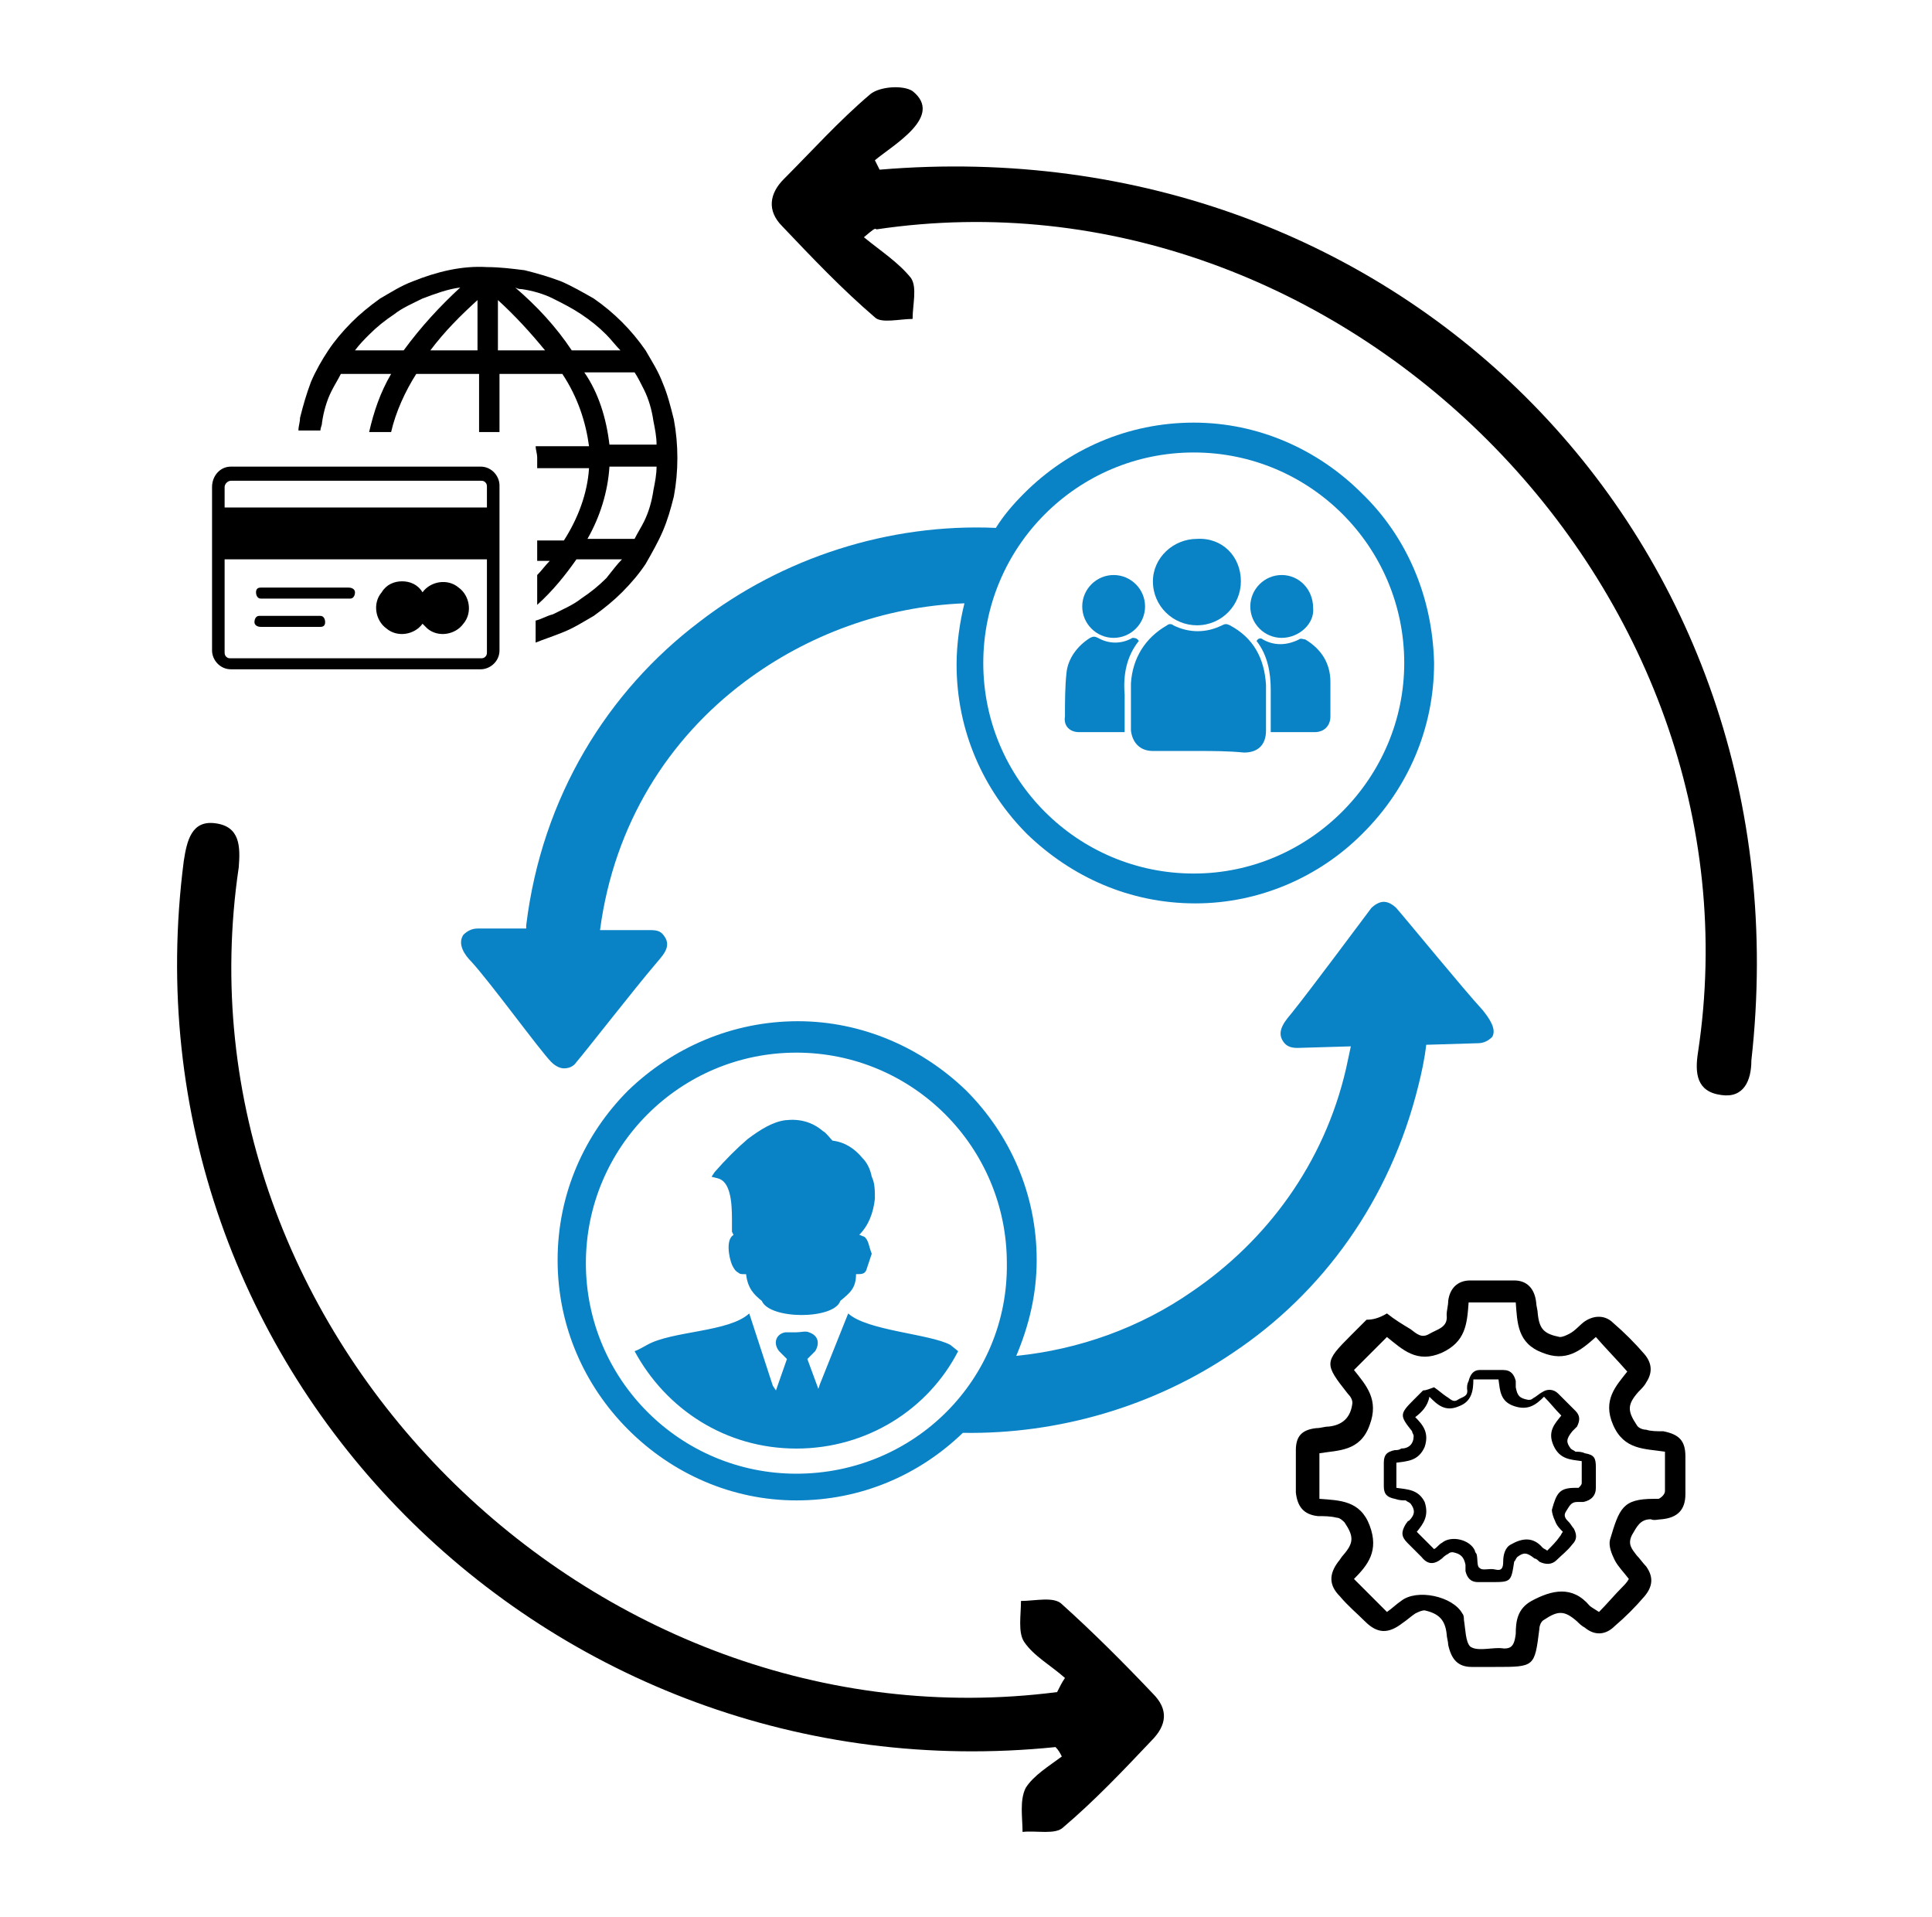
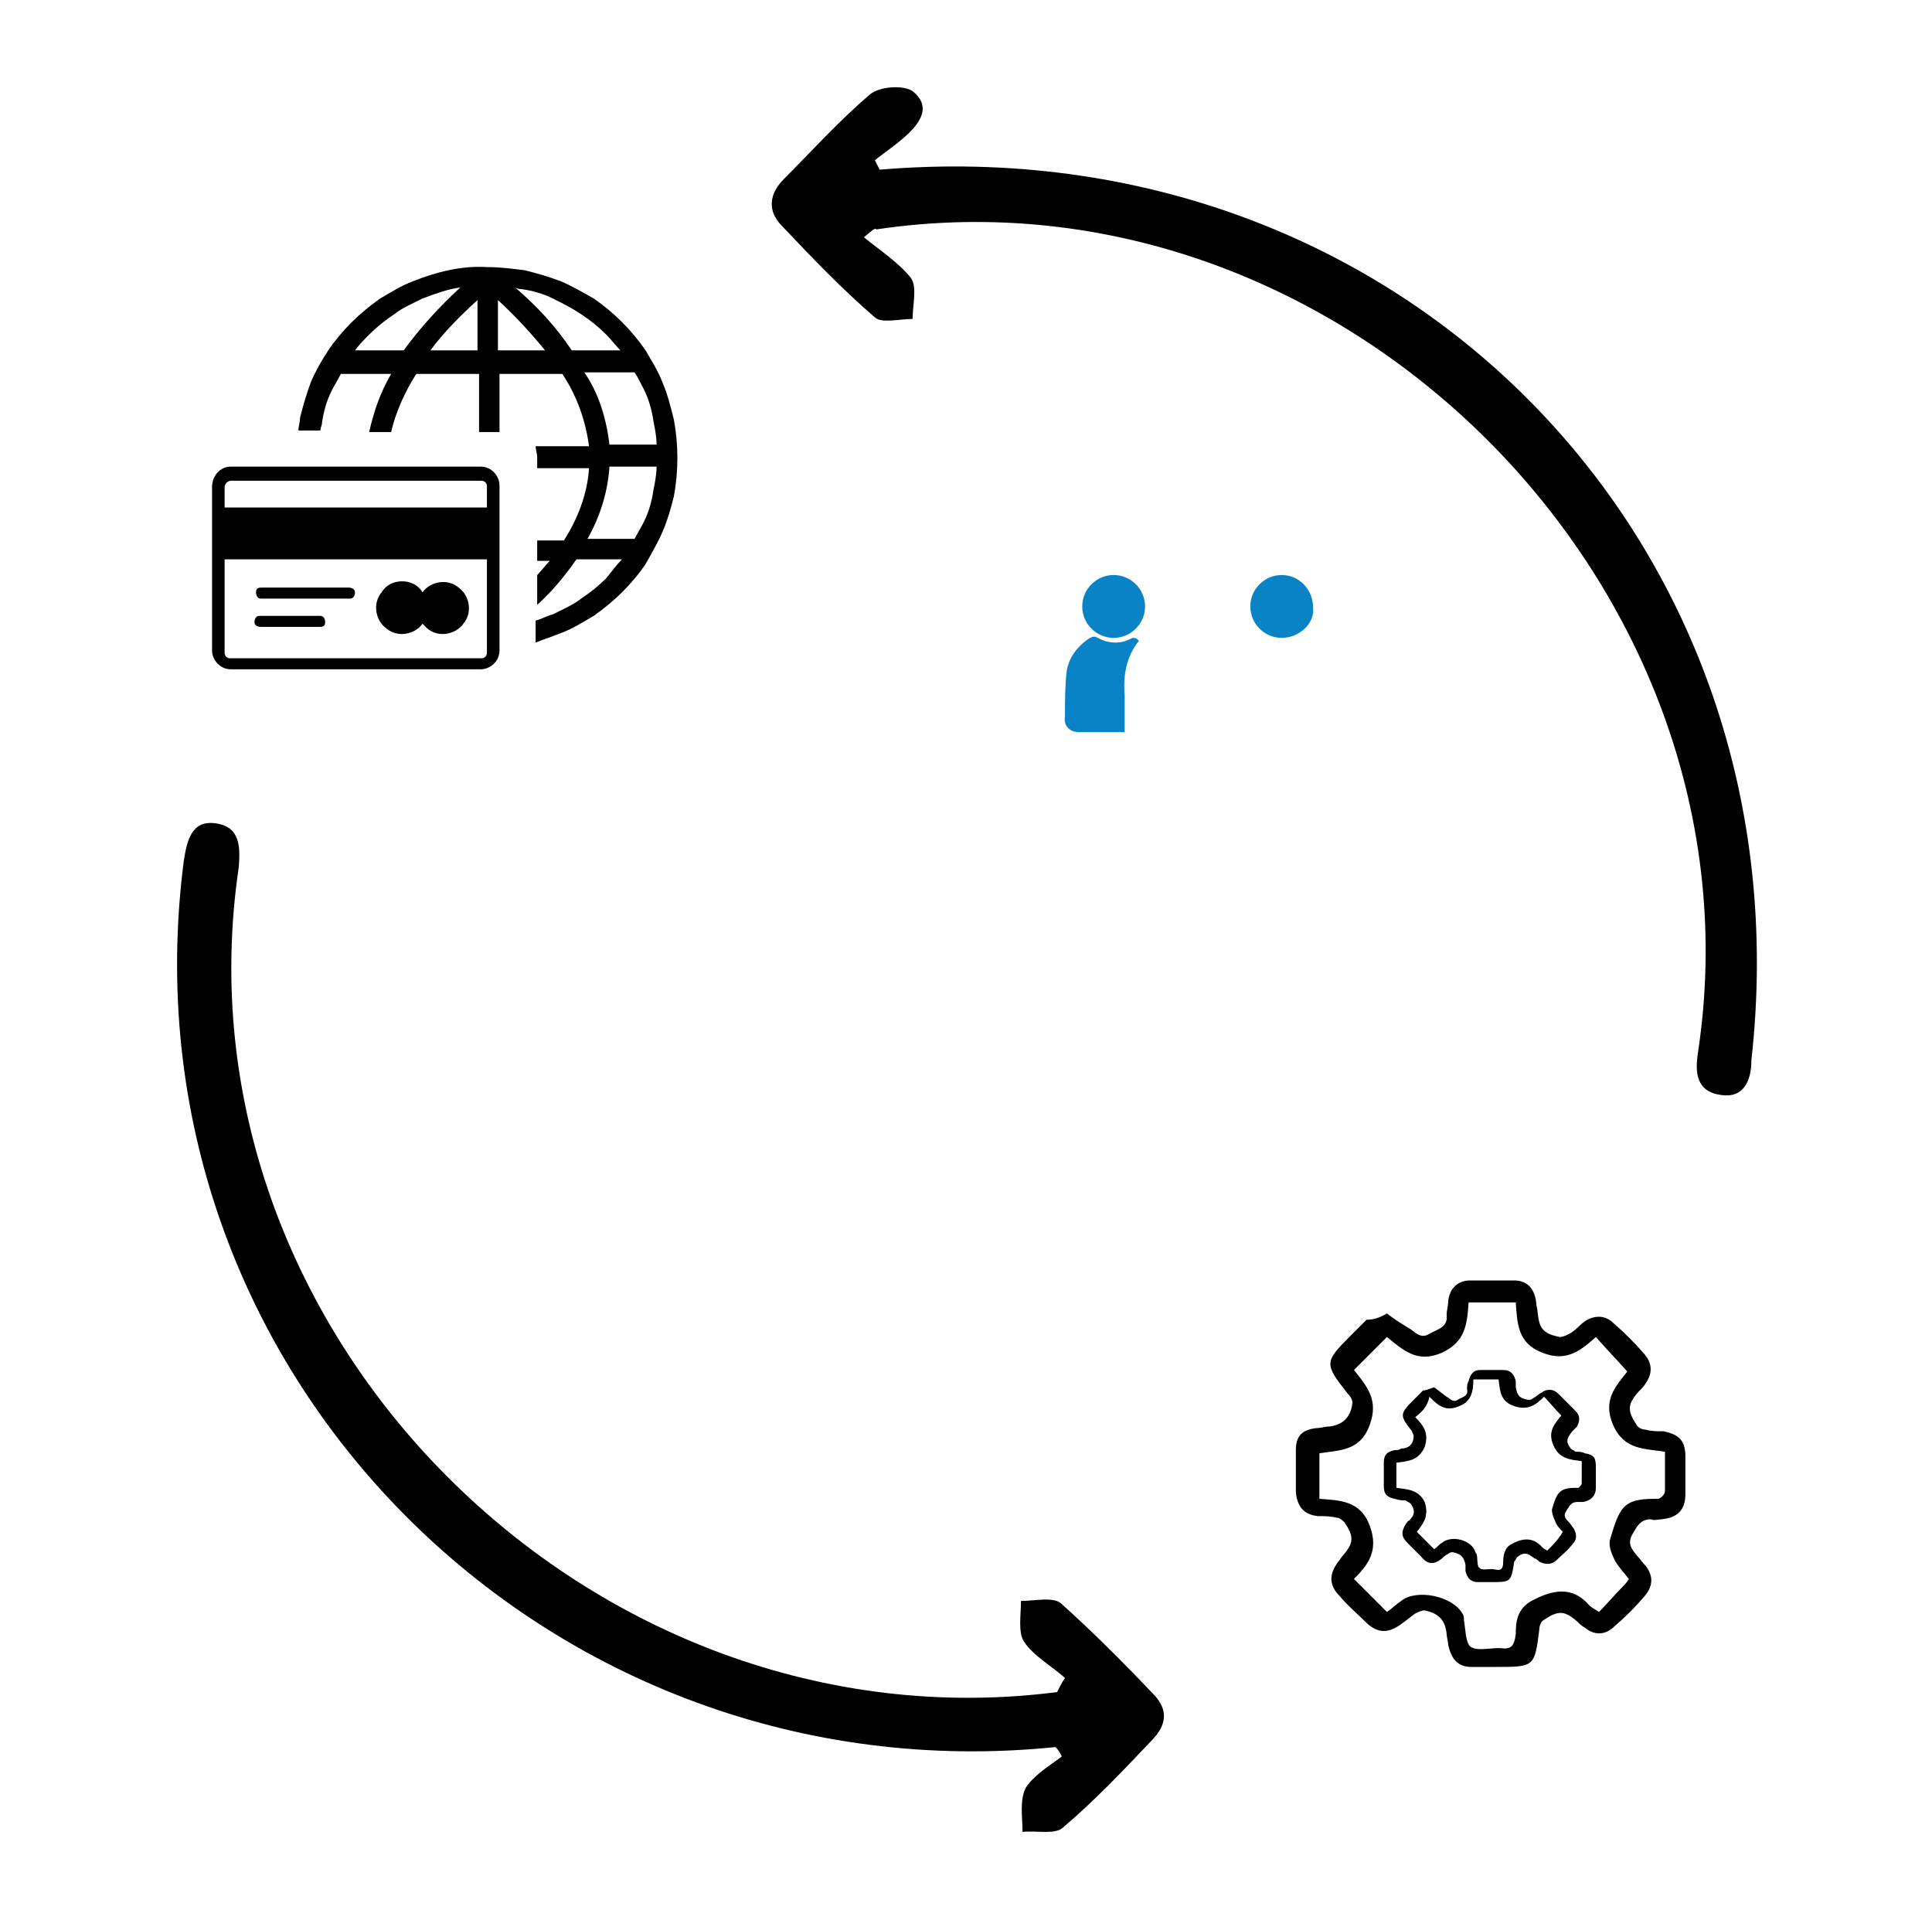
<svg xmlns="http://www.w3.org/2000/svg" version="1.1" id="Layer_1" x="0px" y="0px" viewBox="0 0 123 122" style="enable-background:new 0 0 123 122;" xml:space="preserve">
  <style type="text/css">
	.st0{fill:#0A83C6;}
	.st1{fill-rule:evenodd;clip-rule:evenodd;fill:#0A83C6;}
</style>
  <path d="M67.8,106.8c-0.9-0.8-2-1.4-2.6-2.3c-0.4-0.6-0.2-1.7-0.2-2.6c0.9,0,2.1-0.3,2.6,0.2c2,1.8,3.9,3.7,5.8,5.7c1,1,0.9,2-0.1,3  c-1.8,1.9-3.6,3.8-5.6,5.5c-0.5,0.5-1.7,0.2-2.6,0.3c0-0.9-0.2-2,0.2-2.8c0.5-0.8,1.5-1.4,2.3-2c-0.1-0.2-0.2-0.4-0.4-0.6  c-32.3,3.3-59.7-23.9-55.5-56.4c0.2-1.3,0.5-2.6,2-2.4c1.6,0.2,1.6,1.5,1.5,2.8c-4.4,29.7,22.5,56.3,52.1,52.5  C67.5,107.3,67.6,107.1,67.8,106.8z" />
  <path d="M55,15.1c1.1,0.9,2.2,1.6,3,2.6c0.4,0.6,0.1,1.7,0.1,2.6c-0.8,0-2,0.3-2.4-0.1c-2.1-1.8-4-3.8-5.9-5.8c-1-1-0.8-2.1,0.1-3  c1.8-1.8,3.5-3.7,5.5-5.4c0.6-0.5,2.1-0.6,2.7-0.2c2,1.6-1.2,3.4-2.4,4.4c0.1,0.2,0.2,0.4,0.3,0.6c33.2-2.8,59.2,23.7,55.5,56.7  c0,1.3-0.5,2.4-1.9,2.2c-1.6-0.2-1.7-1.4-1.5-2.7c4.5-29.6-22.7-56.8-52.3-52.4C55.7,14.5,55.6,14.6,55,15.1z" />
  <path d="M29.3,18.3c-0.8,0.1-1.6,0.4-2.4,0.7c-0.6,0.3-1.3,0.6-1.8,1c-0.6,0.4-1.1,0.8-1.6,1.3l0,0c-0.3,0.3-0.6,0.6-0.9,1h3.1  C26.8,20.8,28,19.5,29.3,18.3z M14.7,29.7h15.9c0.7,0,1.2,0.6,1.2,1.2v10.5c0,0.7-0.6,1.2-1.2,1.2H14.7c-0.7,0-1.2-0.6-1.2-1.2V31  C13.5,30.3,14,29.7,14.7,29.7z M16.6,39.9c-0.2,0-0.4-0.1-0.4-0.3c0-0.2,0.1-0.4,0.3-0.4c0,0,0.1,0,0.1,0h3.8c0.2,0,0.3,0.2,0.3,0.4  c0,0.2-0.1,0.3-0.3,0.3H16.6z M16.6,38.1c-0.2,0-0.3-0.2-0.3-0.4c0-0.2,0.1-0.3,0.3-0.3h5.6c0.2,0,0.4,0.1,0.4,0.3  c0,0.2-0.1,0.4-0.3,0.4c0,0-0.1,0-0.1,0H16.6z M25.6,37c0.5,0,1,0.2,1.3,0.7c0.5-0.7,1.6-0.9,2.3-0.3c0.7,0.5,0.9,1.6,0.3,2.3  c-0.5,0.7-1.6,0.9-2.3,0.3c-0.1-0.1-0.2-0.2-0.3-0.3c-0.5,0.7-1.6,0.9-2.3,0.3c-0.7-0.5-0.9-1.6-0.3-2.3C24.6,37.2,25.1,37,25.6,37z   M14.3,32.3H31V31c0-0.1,0-0.2-0.1-0.3c-0.1-0.1-0.2-0.1-0.3-0.1H14.7c-0.2,0-0.4,0.2-0.4,0.4c0,0,0,0,0,0V32.3z M31,35.6H14.3v5.9  c0,0.1,0,0.2,0.1,0.3c0.1,0.1,0.2,0.1,0.3,0.1h15.9c0.1,0,0.2,0,0.3-0.1c0.1-0.1,0.1-0.2,0.1-0.3L31,35.6L31,35.6z M40.4,34.3  L40.4,34.3c0.2-0.4,0.4-0.7,0.6-1.1l0,0c0.3-0.6,0.5-1.3,0.6-2c0.1-0.5,0.2-1,0.2-1.5h-3c-0.1,1.6-0.6,3.2-1.4,4.6H40.4z M39.6,35.6  h-2.9c-0.7,1-1.5,2-2.5,2.9v-1.9c0.3-0.3,0.5-0.6,0.8-0.9h-0.8v-1.3h1.7c0.9-1.4,1.5-3,1.6-4.6h-3.3v-0.7c0-0.2-0.1-0.5-0.1-0.7h3.4  c-0.2-1.5-0.7-3.1-1.7-4.6h-4v3.7h-1.3v-3.7h-4c-0.7,1.1-1.3,2.4-1.6,3.7h-1.4c0.3-1.3,0.7-2.5,1.4-3.7h-3.2  c-0.2,0.4-0.4,0.7-0.6,1.1l0,0c-0.3,0.6-0.5,1.3-0.6,2c0,0.2-0.1,0.3-0.1,0.5h-1.4c0-0.3,0.1-0.5,0.1-0.8c0.2-0.8,0.4-1.5,0.7-2.3  l0,0c0.3-0.7,0.7-1.4,1.1-2c0.4-0.6,0.9-1.2,1.5-1.8c0.5-0.5,1.1-1,1.8-1.5c0.7-0.4,1.3-0.8,2.1-1.1c1.5-0.6,3.1-1,4.7-0.9  c0.8,0,1.6,0.1,2.4,0.2c0.8,0.2,1.5,0.4,2.3,0.7l0,0c0.7,0.3,1.4,0.7,2.1,1.1c1.3,0.9,2.4,2,3.3,3.3c0.4,0.7,0.8,1.3,1.1,2.1  c0.3,0.7,0.5,1.5,0.7,2.3c0.3,1.6,0.3,3.3,0,4.9c-0.2,0.8-0.4,1.5-0.7,2.2l0,0c-0.3,0.7-0.7,1.4-1.1,2.1c-0.4,0.6-0.9,1.2-1.5,1.8  c-0.5,0.5-1.1,1-1.8,1.5c-0.7,0.4-1.3,0.8-2.1,1.1c-0.5,0.2-1.1,0.4-1.6,0.6v-1.4c0.4-0.1,0.7-0.3,1.1-0.4c0.6-0.3,1.3-0.6,1.8-1  c0.6-0.4,1.1-0.8,1.6-1.3l0,0C39,36.3,39.3,35.9,39.6,35.6L39.6,35.6z M38.8,28.3h3c0-0.5-0.1-1-0.2-1.5c-0.1-0.7-0.3-1.4-0.6-2  c-0.2-0.4-0.4-0.8-0.6-1.1h-3.2C38.1,25,38.6,26.6,38.8,28.3L38.8,28.3z M27.4,22.3h3v-3.2C29.3,20.1,28.3,21.1,27.4,22.3z   M31.7,22.3h3c-0.9-1.1-1.9-2.2-3-3.2L31.7,22.3L31.7,22.3z M36.4,22.3h3.1c-0.3-0.3-0.6-0.7-0.9-1l0,0c-0.5-0.5-1-0.9-1.6-1.3  c-0.6-0.4-1.2-0.7-1.8-1l0,0c-0.6-0.3-1.3-0.5-2-0.6c-0.1,0-0.2,0-0.4-0.1C34.2,19.5,35.4,20.8,36.4,22.3L36.4,22.3z" />
-   <path class="st0" d="M76.3,47.8c-1,0-1.9,0-2.9,0c-0.8,0-1.3-0.5-1.4-1.3c0-1,0-2,0-3c0.1-1.6,0.9-2.9,2.3-3.7  c0.1-0.1,0.3-0.1,0.4,0c1,0.5,2.1,0.5,3.1,0c0.2-0.1,0.3-0.1,0.5,0c1.5,0.8,2.2,2.1,2.3,3.8c0,1,0,1.9,0,2.9c0,0.9-0.5,1.4-1.4,1.4  C78.2,47.8,77.2,47.8,76.3,47.8z" />
-   <path class="st0" d="M79,37c0,1.5-1.2,2.8-2.8,2.8c-1.5,0-2.8-1.2-2.8-2.8c0-1.5,1.3-2.7,2.8-2.7C77.8,34.2,79,35.4,79,37z" />
  <path class="st0" d="M72.5,40.8c-0.8,1-1,2.2-0.9,3.4c0,0.8,0,1.6,0,2.4c-0.1,0-0.2,0-0.3,0c-0.9,0-1.7,0-2.6,0c-0.6,0-1-0.4-0.9-1  c0-0.9,0-1.9,0.1-2.8c0.1-0.9,0.7-1.7,1.5-2.2c0.2-0.1,0.3-0.1,0.5,0c0.7,0.4,1.5,0.4,2.2,0C72.2,40.6,72.4,40.6,72.5,40.8z" />
-   <path class="st0" d="M80.9,46.6c0-0.9,0-1.8,0-2.7c0-1.1-0.2-2.2-0.9-3.1c0.1-0.2,0.3-0.2,0.4-0.1c0.7,0.4,1.5,0.4,2.3,0  c0.1-0.1,0.3,0,0.4,0c1,0.6,1.6,1.5,1.6,2.7c0,0.7,0,1.4,0,2.2c0,0.6-0.4,1-1,1C82.8,46.6,81.9,46.6,80.9,46.6z" />
  <path class="st0" d="M70.9,40.6c-1.1,0-2-0.9-2-2c0-1.1,0.9-2,2-2c1.1,0,2,0.9,2,2C72.9,39.7,72,40.6,70.9,40.6z" />
  <path class="st0" d="M81.6,40.6c-1.1,0-2-0.9-2-2c0-1.1,0.9-2,2-2c1.1,0,2,0.9,2,2.1C83.7,39.7,82.7,40.6,81.6,40.6z" />
-   <path class="st1" d="M60.5,85.4c-1.3-0.7-5.3-0.9-6.5-2l-1.8,4.6l-0.1,0.3l-0.7-1.9l0.5-0.5c0.3-0.5,0.2-1-0.4-1.2  c-0.2-0.1-0.5,0-0.8,0c-0.2,0-0.5,0-0.7,0c-0.6,0.1-0.8,0.7-0.4,1.2l0.5,0.5l-0.7,2l-0.2-0.3l-1.5-4.6c-1.3,1.2-4.9,1.1-6.5,2  c-0.2,0.1-0.5,0.3-0.8,0.4c2,3.7,5.8,6.2,10.3,6.2s8.4-2.5,10.3-6.2L60.5,85.4z M55,78.7c-0.1,0-0.2-0.1-0.3-0.1  c0.6-0.6,0.9-1.4,1-2.3c0-0.5,0-1-0.2-1.4c-0.1-0.5-0.3-0.9-0.6-1.2c-0.5-0.6-1.1-1-1.9-1.1c-0.2-0.2-0.4-0.5-0.6-0.6  c-0.7-0.6-1.5-0.8-2.4-0.7c-0.8,0.1-1.6,0.6-2.4,1.2c-0.7,0.6-1.4,1.3-2.1,2.1l-0.2,0.3l0.4,0.1c0.8,0.2,0.9,1.5,0.9,2.6  c0,0.3,0,0.6,0,0.8l0.1,0.2c-0.5,0.3-0.3,1.4-0.1,1.9c0.1,0.2,0.2,0.4,0.4,0.5c0.1,0.1,0.2,0.1,0.4,0.1h0.1c0.1,0.9,0.5,1.3,1,1.7  c0.5,1.2,4.6,1.2,5,0c0.6-0.5,1-0.8,1-1.7c0.4,0,0.6,0,0.7-0.4c0.1-0.3,0.2-0.6,0.3-0.9C55.3,79.3,55.3,78.9,55,78.7z M86.7,31.4  c-2.8-2.8-6.6-4.5-10.7-4.5c-4.2,0-8,1.7-10.8,4.5c-0.7,0.7-1.3,1.4-1.8,2.2c-6.8-0.3-13.6,1.9-18.9,6c-5.8,4.4-10,11.1-11,19.3  l0,0.2l-3.1,0c-0.4,0-0.7,0.2-0.9,0.4c-0.4,0.6,0.1,1.3,0.5,1.7c1.2,1.3,4.4,5.7,5.1,6.4c0.2,0.2,0.5,0.4,0.8,0.4  c0.3,0,0.6-0.1,0.8-0.4c0.6-0.7,3.8-4.8,5-6.2c0.4-0.5,1.1-1.1,0.6-1.8c-0.2-0.3-0.4-0.4-0.9-0.4l-3.2,0c0.9-6.8,4.4-12.2,9.2-15.8  c4-3,8.9-4.8,14-5c-0.3,1.2-0.5,2.6-0.5,3.9c0,4.2,1.7,8,4.5,10.8c2.8,2.7,6.5,4.4,10.7,4.4c4.1,0,7.9-1.7,10.6-4.4l0.1-0.1  c2.8-2.8,4.5-6.6,4.5-10.8C91.2,37.9,89.5,34.1,86.7,31.4z M76,55.6c-7.4,0-13.4-6-13.4-13.4c0-7.4,6-13.4,13.4-13.4  c7.4,0,13.4,6,13.4,13.4C89.4,49.5,83.4,55.6,76,55.6z M55,78.7c-0.1,0-0.2-0.1-0.3-0.1c0.6-0.6,0.9-1.4,1-2.3c0-0.5,0-1-0.2-1.4  c-0.1-0.5-0.3-0.9-0.6-1.2c-0.5-0.6-1.1-1-1.9-1.1c-0.2-0.2-0.4-0.5-0.6-0.6c-0.7-0.6-1.5-0.8-2.4-0.7c-0.8,0.1-1.6,0.6-2.4,1.2  c-0.7,0.6-1.4,1.3-2.1,2.1l-0.2,0.3l0.4,0.1c0.8,0.2,0.9,1.5,0.9,2.6c0,0.3,0,0.6,0,0.8l0.1,0.2c-0.5,0.3-0.3,1.4-0.1,1.9  c0.1,0.2,0.2,0.4,0.4,0.5c0.1,0.1,0.2,0.1,0.4,0.1h0.1c0.1,0.9,0.5,1.3,1,1.7c0.5,1.2,4.6,1.2,5,0c0.6-0.5,1-0.8,1-1.7  c0.4,0,0.6,0,0.7-0.4c0.1-0.3,0.2-0.6,0.3-0.9C55.3,79.3,55.3,78.9,55,78.7z M60.5,85.4c-1.3-0.7-5.3-0.9-6.5-2l-1.8,4.6l-0.1,0.3  l-0.7-1.9l0.5-0.5c0.3-0.5,0.2-1-0.4-1.2c-0.2-0.1-0.5,0-0.8,0c-0.2,0-0.5,0-0.7,0c-0.6,0.1-0.8,0.7-0.4,1.2l0.5,0.5l-0.7,2  l-0.2-0.3l-1.5-4.6c-1.3,1.2-4.9,1.1-6.5,2c-0.2,0.1-0.5,0.3-0.8,0.4c2,3.7,5.8,6.2,10.3,6.2s8.4-2.5,10.3-6.2L60.5,85.4z M55,78.7  c-0.1,0-0.2-0.1-0.3-0.1c0.6-0.6,0.9-1.4,1-2.3c0-0.5,0-1-0.2-1.4c-0.1-0.5-0.3-0.9-0.6-1.2c-0.5-0.6-1.1-1-1.9-1.1  c-0.2-0.2-0.4-0.5-0.6-0.6c-0.7-0.6-1.5-0.8-2.4-0.7c-0.8,0.1-1.6,0.6-2.4,1.2c-0.7,0.6-1.4,1.3-2.1,2.1l-0.2,0.3l0.4,0.1  c0.8,0.2,0.9,1.5,0.9,2.6c0,0.3,0,0.6,0,0.8l0.1,0.2c-0.5,0.3-0.3,1.4-0.1,1.9c0.1,0.2,0.2,0.4,0.4,0.5c0.1,0.1,0.2,0.1,0.4,0.1h0.1  c0.1,0.9,0.5,1.3,1,1.7c0.5,1.2,4.6,1.2,5,0c0.6-0.5,1-0.8,1-1.7c0.4,0,0.6,0,0.7-0.4c0.1-0.3,0.2-0.6,0.3-0.9  C55.3,79.3,55.3,78.9,55,78.7z M60.5,85.4c-1.3-0.7-5.3-0.9-6.5-2l-1.8,4.6l-0.1,0.3l-0.7-1.9l0.5-0.5c0.3-0.5,0.2-1-0.4-1.2  c-0.2-0.1-0.5,0-0.8,0c-0.2,0-0.5,0-0.7,0c-0.6,0.1-0.8,0.7-0.4,1.2l0.5,0.5l-0.7,2l-0.2-0.3l-1.5-4.6c-1.3,1.2-4.9,1.1-6.5,2  c-0.2,0.1-0.5,0.3-0.8,0.4c2,3.7,5.8,6.2,10.3,6.2s8.4-2.5,10.3-6.2L60.5,85.4z M60.5,85.4c-1.3-0.7-5.3-0.9-6.5-2l-1.8,4.6  l-0.1,0.3l-0.7-1.9l0.5-0.5c0.3-0.5,0.2-1-0.4-1.2c-0.2-0.1-0.5,0-0.8,0c-0.2,0-0.5,0-0.7,0c-0.6,0.1-0.8,0.7-0.4,1.2l0.5,0.5  l-0.7,2l-0.2-0.3l-1.5-4.6c-1.3,1.2-4.9,1.1-6.5,2c-0.2,0.1-0.5,0.3-0.8,0.4c2,3.7,5.8,6.2,10.3,6.2s8.4-2.5,10.3-6.2L60.5,85.4z   M46.4,77.5c0,0.3,0,0.6,0,0.8l0.1,0.2c-0.5,0.3-0.3,1.4-0.1,1.9c0.1,0.2,0.2,0.4,0.4,0.5c0.1,0.1,0.2,0.1,0.4,0.1h0.1  c0.1,0.9,0.5,1.3,1,1.7c0.5,1.2,4.6,1.2,5,0c0.6-0.5,1-0.8,1-1.7c0.4,0,0.6,0,0.7-0.4c0.1-0.3,0.2-0.6,0.3-0.9  c0.1-0.3,0.1-0.7-0.3-0.9c-0.1,0-0.2-0.1-0.3-0.1c0.6-0.6,0.9-1.4,1-2.3c0-0.5,0-1-0.2-1.4c-0.1-0.5-0.3-0.9-0.6-1.2  c-0.5-0.6-1.1-1-1.9-1.1c-0.2-0.2-0.4-0.5-0.6-0.6c-0.7-0.6-1.5-0.8-2.4-0.7c-0.8,0.1-1.6,0.6-2.4,1.2c-0.7,0.6-1.4,1.3-2.1,2.1  l-0.2,0.3l0.4,0.1C46.3,75.2,46.4,76.5,46.4,77.5z M94.4,64.3c-1.2-1.3-4.8-5.7-5.5-6.5c-0.2-0.2-0.5-0.4-0.8-0.4s-0.6,0.2-0.8,0.4  c-0.6,0.8-3.8,5.1-5,6.6c-0.4,0.5-1.1,1.2-0.6,1.9c0.2,0.3,0.5,0.4,0.9,0.4l3.4-0.1c-0.1,0.5-0.2,0.9-0.3,1.4  c-1.4,6.1-5.1,11-9.8,14.2c-3.3,2.3-7.2,3.7-11.2,4.1c0.8-1.9,1.3-3.9,1.3-6.1c0-4.2-1.7-8-4.5-10.8c-2.8-2.7-6.6-4.4-10.7-4.4  c-4.2,0-8,1.7-10.8,4.4c-2.8,2.8-4.5,6.6-4.5,10.8c0,4.2,1.7,8,4.5,10.8c2.8,2.8,6.6,4.5,10.7,4.5c4.1,0,7.8-1.6,10.6-4.3  c6.1,0.1,12.2-1.7,17.2-5.1c5.7-3.8,10-9.7,11.8-17c0.2-0.8,0.4-1.7,0.5-2.6l3.3-0.1c0.4,0,0.7-0.2,0.9-0.4  C95.3,65.5,94.8,64.8,94.4,64.3z M50.7,93.8c-7.4,0-13.4-6-13.4-13.4c0-7.4,6-13.4,13.4-13.4s13.4,6,13.4,13.4  C64.2,87.8,58.2,93.8,50.7,93.8z M52.2,88.1l-0.1,0.3l-0.7-1.9l0.5-0.5c0.3-0.5,0.2-1-0.4-1.2c-0.2-0.1-0.5,0-0.8,0  c-0.2,0-0.5,0-0.7,0c-0.6,0.1-0.8,0.7-0.4,1.2l0.5,0.5l-0.7,2l-0.2-0.3l-1.5-4.6c-1.3,1.2-4.9,1.1-6.5,2c-0.2,0.1-0.5,0.3-0.8,0.4  c2,3.7,5.8,6.2,10.3,6.2s8.4-2.5,10.3-6.2l-0.5-0.4c-1.3-0.7-5.3-0.9-6.5-2L52.2,88.1z M46.4,77.5c0,0.3,0,0.6,0,0.8l0.1,0.2  c-0.5,0.3-0.3,1.4-0.1,1.9c0.1,0.2,0.2,0.4,0.4,0.5c0.1,0.1,0.2,0.1,0.4,0.1h0.1c0.1,0.9,0.5,1.3,1,1.7c0.5,1.2,4.6,1.2,5,0  c0.6-0.5,1-0.8,1-1.7c0.4,0,0.6,0,0.7-0.4c0.1-0.3,0.2-0.6,0.3-0.9c0.1-0.3,0.1-0.7-0.3-0.9c-0.1,0-0.2-0.1-0.3-0.1  c0.6-0.6,0.9-1.4,1-2.3c0-0.5,0-1-0.2-1.4c-0.1-0.5-0.3-0.9-0.6-1.2c-0.5-0.6-1.1-1-1.9-1.1c-0.2-0.2-0.4-0.5-0.6-0.6  c-0.7-0.6-1.5-0.8-2.4-0.7c-0.8,0.1-1.6,0.6-2.4,1.2c-0.7,0.6-1.4,1.3-2.1,2.1l-0.2,0.3l0.4,0.1C46.3,75.2,46.4,76.5,46.4,77.5z   M55,78.7c-0.1,0-0.2-0.1-0.3-0.1c0.6-0.6,0.9-1.4,1-2.3c0-0.5,0-1-0.2-1.4c-0.1-0.5-0.3-0.9-0.6-1.2c-0.5-0.6-1.1-1-1.9-1.1  c-0.2-0.2-0.4-0.5-0.6-0.6c-0.7-0.6-1.5-0.8-2.4-0.7c-0.8,0.1-1.6,0.6-2.4,1.2c-0.7,0.6-1.4,1.3-2.1,2.1l-0.2,0.3l0.4,0.1  c0.8,0.2,0.9,1.5,0.9,2.6c0,0.3,0,0.6,0,0.8l0.1,0.2c-0.5,0.3-0.3,1.4-0.1,1.9c0.1,0.2,0.2,0.4,0.4,0.5c0.1,0.1,0.2,0.1,0.4,0.1h0.1  c0.1,0.9,0.5,1.3,1,1.7c0.5,1.2,4.6,1.2,5,0c0.6-0.5,1-0.8,1-1.7c0.4,0,0.6,0,0.7-0.4c0.1-0.3,0.2-0.6,0.3-0.9  C55.3,79.3,55.3,78.9,55,78.7z M60.5,85.4c-1.3-0.7-5.3-0.9-6.5-2l-1.8,4.6l-0.1,0.3l-0.7-1.9l0.5-0.5c0.3-0.5,0.2-1-0.4-1.2  c-0.2-0.1-0.5,0-0.8,0c-0.2,0-0.5,0-0.7,0c-0.6,0.1-0.8,0.7-0.4,1.2l0.5,0.5l-0.7,2l-0.2-0.3l-1.5-4.6c-1.3,1.2-4.9,1.1-6.5,2  c-0.2,0.1-0.5,0.3-0.8,0.4c2,3.7,5.8,6.2,10.3,6.2s8.4-2.5,10.3-6.2L60.5,85.4z M60.5,85.4c-1.3-0.7-5.3-0.9-6.5-2l-1.8,4.6  l-0.1,0.3l-0.7-1.9l0.5-0.5c0.3-0.5,0.2-1-0.4-1.2c-0.2-0.1-0.5,0-0.8,0c-0.2,0-0.5,0-0.7,0c-0.6,0.1-0.8,0.7-0.4,1.2l0.5,0.5  l-0.7,2l-0.2-0.3l-1.5-4.6c-1.3,1.2-4.9,1.1-6.5,2c-0.2,0.1-0.5,0.3-0.8,0.4c2,3.7,5.8,6.2,10.3,6.2s8.4-2.5,10.3-6.2L60.5,85.4z   M55,78.7c-0.1,0-0.2-0.1-0.3-0.1c0.6-0.6,0.9-1.4,1-2.3c0-0.5,0-1-0.2-1.4c-0.1-0.5-0.3-0.9-0.6-1.2c-0.5-0.6-1.1-1-1.9-1.1  c-0.2-0.2-0.4-0.5-0.6-0.6c-0.7-0.6-1.5-0.8-2.4-0.7c-0.8,0.1-1.6,0.6-2.4,1.2c-0.7,0.6-1.4,1.3-2.1,2.1l-0.2,0.3l0.4,0.1  c0.8,0.2,0.9,1.5,0.9,2.6c0,0.3,0,0.6,0,0.8l0.1,0.2c-0.5,0.3-0.3,1.4-0.1,1.9c0.1,0.2,0.2,0.4,0.4,0.5c0.1,0.1,0.2,0.1,0.4,0.1h0.1  c0.1,0.9,0.5,1.3,1,1.7c0.5,1.2,4.6,1.2,5,0c0.6-0.5,1-0.8,1-1.7c0.4,0,0.6,0,0.7-0.4c0.1-0.3,0.2-0.6,0.3-0.9  C55.3,79.3,55.3,78.9,55,78.7z" />
  <path d="M88.3,83.6c0.5,0.4,1,0.7,1.5,1c0.4,0.3,0.7,0.6,1.2,0.3c0.5-0.3,1.2-0.4,1.1-1.2c0-0.3,0.1-0.6,0.1-0.9  c0.1-0.8,0.6-1.3,1.4-1.3c0.9,0,1.9,0,2.8,0c0.8,0,1.3,0.5,1.4,1.4c0,0.2,0.1,0.5,0.1,0.7c0.1,1,0.4,1.3,1.4,1.5  c0.2,0,0.4-0.1,0.6-0.2c0.4-0.2,0.7-0.6,1-0.8c0.6-0.4,1.3-0.4,1.8,0.1c0.7,0.6,1.4,1.3,2,2c0.5,0.6,0.5,1.2,0.1,1.8  c-0.1,0.2-0.3,0.4-0.5,0.6c-0.7,0.8-0.7,1.2-0.1,2.1c0.1,0.2,0.4,0.3,0.6,0.3c0.3,0.1,0.7,0.1,1.1,0.1c1,0.2,1.4,0.6,1.4,1.6  c0,0.8,0,1.6,0,2.4c0,1-0.5,1.5-1.5,1.6c-0.2,0-0.5,0.1-0.7,0c-0.7,0-0.9,0.5-1.2,1c-0.3,0.6,0,0.9,0.3,1.3c0.2,0.2,0.4,0.5,0.6,0.7  c0.5,0.7,0.4,1.3-0.1,1.9c-0.6,0.7-1.2,1.3-1.9,1.9c-0.6,0.6-1.3,0.6-1.9,0.1c-0.2-0.1-0.4-0.3-0.5-0.4c-0.8-0.7-1.2-0.7-2.1-0.1  c-0.2,0.1-0.3,0.4-0.3,0.6c-0.3,2.4-0.3,2.4-2.8,2.4c-0.5,0-1,0-1.5,0c-0.9,0-1.3-0.5-1.5-1.4c0-0.2-0.1-0.5-0.1-0.7  c-0.1-0.9-0.5-1.3-1.4-1.5c-0.2,0-0.4,0.1-0.6,0.2c-0.3,0.2-0.5,0.4-0.8,0.6c-0.9,0.7-1.6,0.7-2.4-0.1c-0.5-0.5-1.1-1-1.6-1.6  c-0.7-0.7-0.7-1.4-0.1-2.2c0.1-0.1,0.2-0.3,0.3-0.4c0.7-0.8,0.7-1.2,0.1-2.1c-0.1-0.1-0.3-0.3-0.5-0.3c-0.4-0.1-0.8-0.1-1.2-0.1  c-0.9-0.1-1.3-0.6-1.4-1.5c0-0.9,0-1.8,0-2.7c0-0.9,0.4-1.3,1.3-1.4c0.3,0,0.5-0.1,0.8-0.1c0.9-0.1,1.4-0.6,1.5-1.5  c0-0.2-0.1-0.4-0.3-0.6c-1.5-1.9-1.5-2,0.2-3.7c0.3-0.3,0.7-0.7,1-1C87.4,84,87.8,83.9,88.3,83.6z M86.2,87.2c0.8,1,1.6,1.9,1,3.5  c-0.6,1.7-2,1.6-3.2,1.8c0,1,0,1.9,0,2.9c1.3,0.1,2.6,0.1,3.2,1.7c0.6,1.6-0.1,2.5-1,3.4c0.7,0.7,1.4,1.4,2.1,2.1  c0.3-0.2,0.6-0.5,0.9-0.7c1-0.8,3.3-0.3,3.9,0.8c0.1,0.1,0.1,0.3,0.1,0.4c0.1,0.6,0.1,1.4,0.4,1.7c0.4,0.3,1.2,0.1,1.8,0.1  c0,0,0.1,0,0.1,0c0.7,0.1,0.9-0.1,1-0.9c0-0.8,0.1-1.6,1-2.1c1.3-0.7,2.6-1,3.7,0.3c0.1,0.1,0.3,0.2,0.6,0.4c0.5-0.5,1-1.1,1.5-1.6  c0.1-0.1,0.3-0.3,0.4-0.5c-0.3-0.4-0.7-0.8-0.9-1.2c-0.2-0.4-0.4-0.9-0.3-1.3c0.6-2,0.8-2.6,2.8-2.6c0.1,0,0.2,0,0.3,0  c0.2-0.1,0.4-0.3,0.4-0.5c0-0.8,0-1.6,0-2.5c-1.3-0.2-2.6-0.1-3.3-1.7c-0.7-1.6,0.2-2.5,0.9-3.4c-0.7-0.8-1.3-1.4-2-2.2  c-1,0.9-1.9,1.6-3.4,1c-1.6-0.6-1.6-1.9-1.7-3.2c-1,0-2,0-3,0c-0.1,1.4-0.2,2.5-1.7,3.2c-1.6,0.7-2.5-0.2-3.5-1  C87.5,85.9,86.9,86.5,86.2,87.2z" />
  <path d="M91.3,88.3c0.3,0.2,0.5,0.4,0.8,0.6c0.2,0.1,0.4,0.4,0.7,0.2c0.3-0.2,0.7-0.2,0.6-0.7c0-0.2,0-0.3,0.1-0.5  c0.1-0.4,0.3-0.7,0.7-0.7c0.5,0,1,0,1.5,0c0.5,0,0.7,0.3,0.8,0.7c0,0.1,0,0.2,0,0.4c0.1,0.5,0.2,0.7,0.8,0.8c0.1,0,0.2,0,0.3-0.1  c0.2-0.1,0.4-0.3,0.6-0.4c0.3-0.2,0.7-0.2,1,0.1c0.4,0.4,0.7,0.7,1.1,1.1c0.3,0.3,0.3,0.6,0.1,1c-0.1,0.1-0.2,0.2-0.3,0.3  c-0.4,0.5-0.4,0.7-0.1,1.1c0.1,0.1,0.2,0.1,0.3,0.2c0.2,0,0.4,0,0.6,0.1c0.6,0.1,0.7,0.3,0.7,0.9c0,0.4,0,0.9,0,1.3  c0,0.5-0.3,0.8-0.8,0.9c-0.1,0-0.3,0-0.4,0c-0.4,0-0.5,0.3-0.7,0.6c-0.2,0.3,0,0.5,0.2,0.7c0.1,0.1,0.2,0.3,0.3,0.4  c0.2,0.4,0.2,0.7-0.1,1c-0.3,0.4-0.7,0.7-1,1c-0.3,0.3-0.7,0.3-1.1,0.1c-0.1-0.1-0.2-0.2-0.3-0.2c-0.5-0.4-0.7-0.4-1.1-0.1  c-0.1,0.1-0.1,0.2-0.2,0.3c-0.2,1.3-0.2,1.3-1.5,1.3c-0.3,0-0.5,0-0.8,0c-0.5,0-0.7-0.3-0.8-0.7c0-0.1,0-0.2,0-0.4  c-0.1-0.5-0.3-0.7-0.8-0.8c-0.1,0-0.2,0-0.3,0.1c-0.2,0.1-0.3,0.2-0.4,0.3c-0.5,0.4-0.9,0.4-1.3-0.1c-0.3-0.3-0.6-0.6-0.9-0.9  c-0.4-0.4-0.4-0.7-0.1-1.2c0.1-0.1,0.1-0.2,0.2-0.2c0.4-0.4,0.4-0.7,0.1-1.1c-0.1-0.1-0.2-0.1-0.3-0.2c-0.2,0-0.4,0-0.7-0.1  c-0.5-0.1-0.7-0.3-0.7-0.8c0-0.5,0-1,0-1.5c0-0.5,0.2-0.7,0.7-0.8c0.1,0,0.3,0,0.4-0.1c0.5,0,0.8-0.3,0.8-0.8c0-0.1-0.1-0.2-0.1-0.3  c-0.8-1-0.8-1.1,0.1-2c0.2-0.2,0.4-0.4,0.6-0.6C90.8,88.5,91,88.4,91.3,88.3z M90.1,90.2c0.5,0.5,0.9,1,0.6,1.9  c-0.4,0.9-1.1,0.9-1.8,1c0,0.5,0,1,0,1.6c0.7,0.1,1.4,0.1,1.8,0.9c0.3,0.9-0.1,1.4-0.5,1.9c0.4,0.4,0.8,0.8,1.1,1.1  c0.2-0.1,0.3-0.3,0.5-0.4c0.6-0.5,1.8-0.2,2.1,0.5c0,0.1,0.1,0.2,0.1,0.2c0.1,0.3,0,0.8,0.2,0.9c0.2,0.2,0.6,0,1,0.1c0,0,0,0,0,0  c0.4,0.1,0.5-0.1,0.5-0.5c0-0.4,0.1-0.9,0.5-1.1c0.7-0.4,1.4-0.5,2,0.2c0.1,0.1,0.2,0.1,0.3,0.2c0.3-0.3,0.6-0.6,0.8-0.9  c0.1-0.1,0.1-0.2,0.2-0.3c-0.2-0.2-0.4-0.4-0.5-0.7c-0.1-0.2-0.2-0.5-0.2-0.7c0.3-1.1,0.5-1.4,1.5-1.4c0.1,0,0.1,0,0.2,0  c0.1-0.1,0.2-0.2,0.2-0.3c0-0.4,0-0.9,0-1.4c-0.7-0.1-1.4-0.1-1.8-1c-0.4-0.9,0.1-1.4,0.5-1.9c-0.4-0.4-0.7-0.8-1.1-1.2  c-0.5,0.5-1,0.9-1.9,0.6c-0.9-0.3-0.9-1-1-1.7c-0.6,0-1.1,0-1.6,0c0,0.7-0.1,1.4-0.9,1.7c-0.9,0.4-1.4-0.1-1.9-0.6  C90.9,89.5,90.5,89.9,90.1,90.2z" />
</svg>